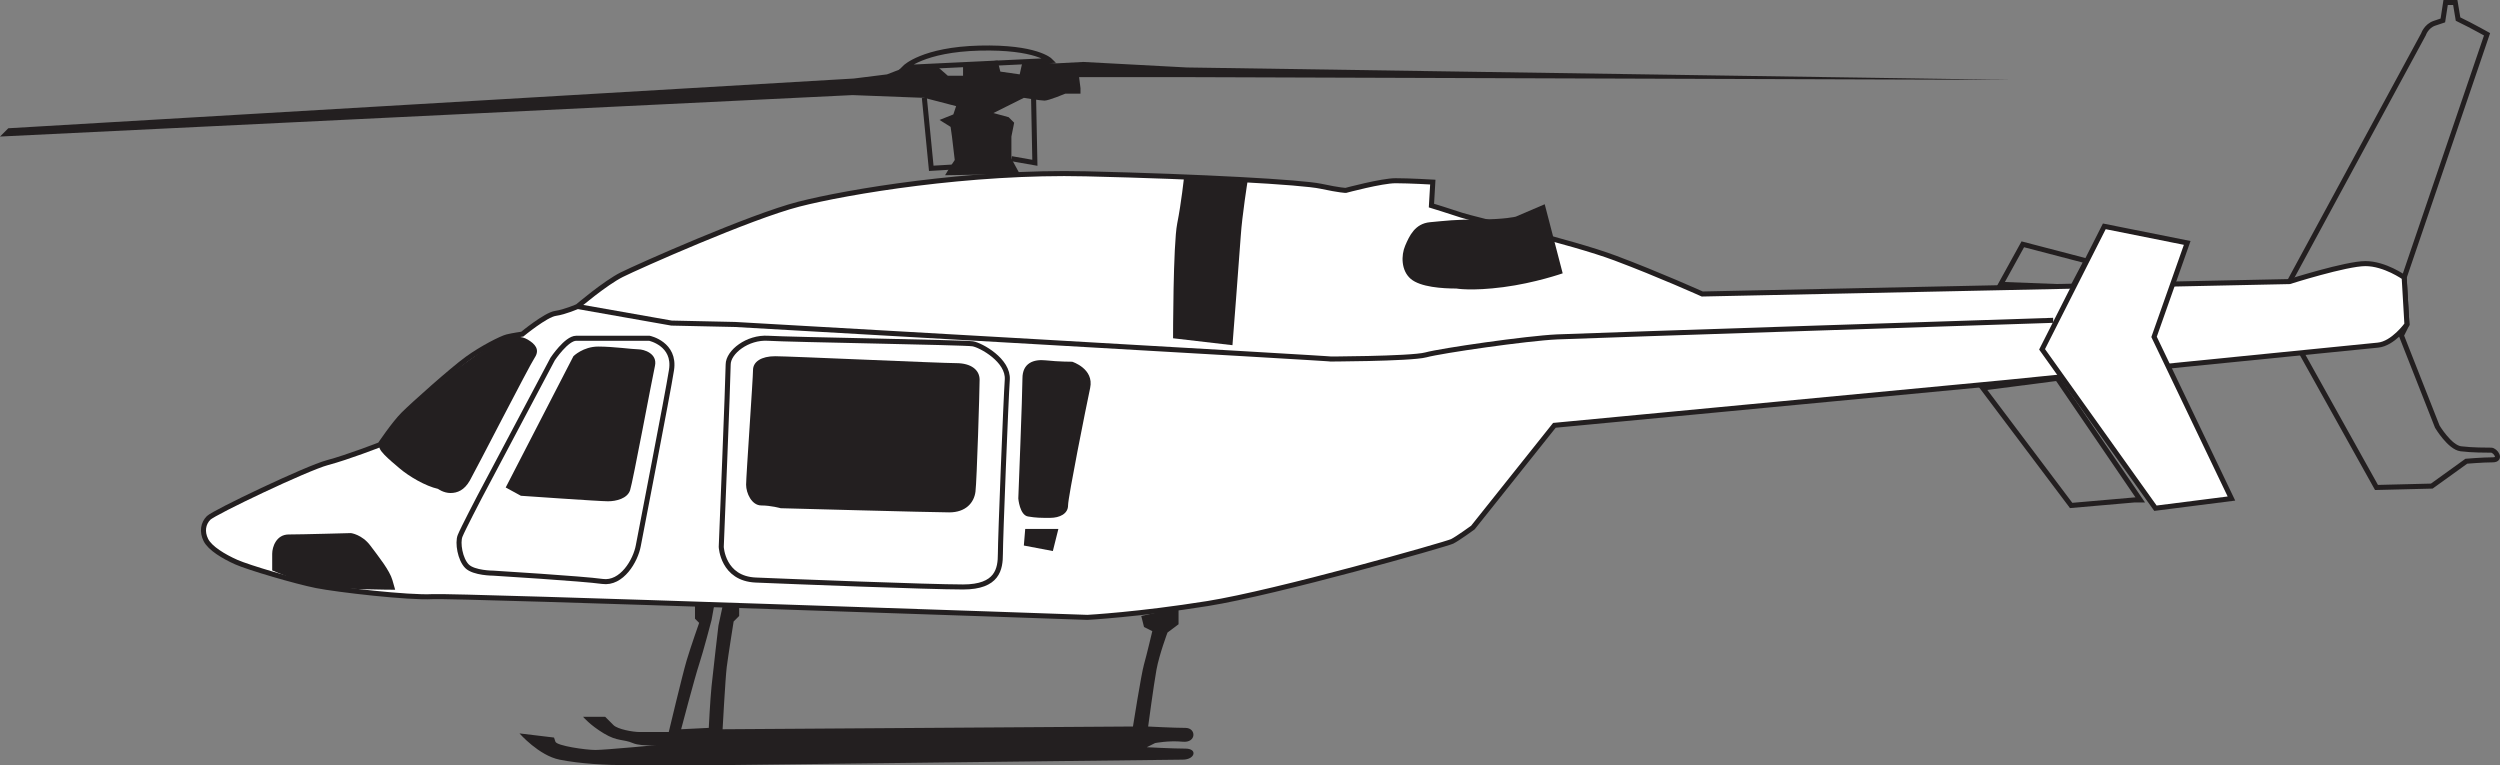
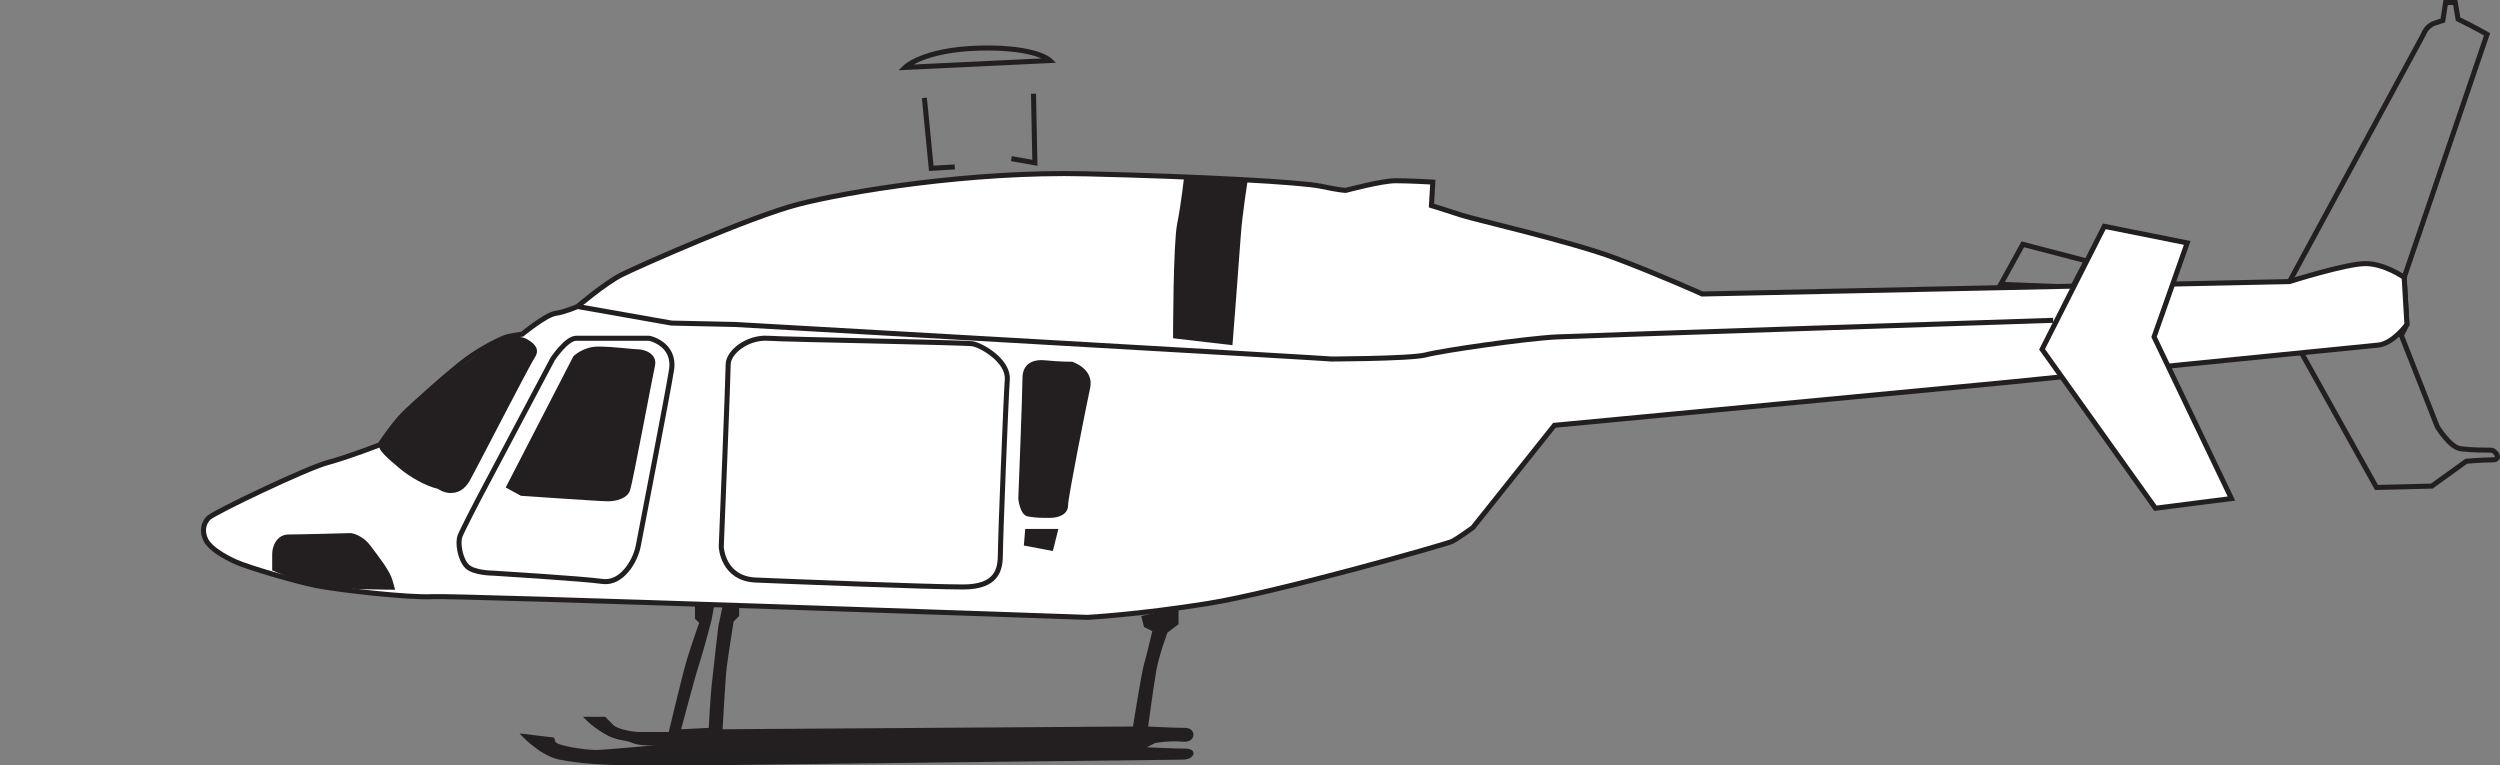
<svg xmlns="http://www.w3.org/2000/svg" version="1.1" id="Bell" x="0px" y="0px" viewBox="0 0 143.85 44.03" enable-background="new 0 0 143.85 44.03" xml:space="preserve">
  <rect x="0" y="0" width="143.85" height="44.03" fill="#808080" stroke="none" />
  <g>
-     <polygon fill="none" stroke="#231F20" stroke-width="0.29" points="122.832,28.765 119.174,29.084 114.086,22.326    118.379,21.77 123.15,28.765  " />
    <polygon fill="none" stroke="#231F20" stroke-width="0.29" points="115.12,16.363 116.392,14.057 120.049,15.012    119.254,16.522  " />
    <path fill="none" stroke="#231F20" stroke-width="0.29" d="M131.736,16.204l7.712-14.231c0,0,0.158-0.477,0.636-0.636   c0.478-0.16,0.478-0.16,0.478-0.16l0.159-1.033h0.556l0.159,0.954c0,0,0.317,0.159,0.637,0.318   c0.316,0.159,1.032,0.557,1.032,0.557l-4.769,13.992l0.158,2.703l-0.318,0.636l2.067,5.247   c0,0,0.716,1.192,1.352,1.272c0.636,0.08,1.51,0.08,1.748,0.08c0.239,0,0.637,0.556,0.08,0.556   c-0.556,0-1.511,0.08-1.511,0.08l-1.987,1.431l-3.181,0.079l-5.405-9.698L131.736,16.204z" />
    <path fill="#FFFFFF" stroke="#231F20" stroke-width="0.29" d="M62.569,35.524c0,0-36.333-1.272-37.685-1.193   c-1.351,0.079-5.485-0.398-6.678-0.636c-1.192-0.238-3.896-1.033-4.611-1.351c-0.716-0.318-1.511-0.795-1.749-1.272   c-0.238-0.477-0.159-0.954,0.159-1.272c0.317-0.318,5.644-2.862,6.836-3.18c1.193-0.318,3.022-1.034,3.022-1.034   s0.795-1.193,1.352-1.75c0.556-0.556,2.782-2.544,3.656-3.179c0.875-0.637,1.988-1.193,2.306-1.273   c0.318-0.08,0.875-0.158,0.875-0.158s1.351-1.114,1.908-1.193c0.557-0.08,1.272-0.398,1.272-0.398   s1.59-1.351,2.544-1.829c0.954-0.477,7.394-3.339,10.177-4.055c2.783-0.716,9.858-1.908,16.536-1.749   c6.679,0.159,12.403,0.477,13.516,0.715c1.113,0.238,1.431,0.238,1.431,0.238s2.067-0.556,2.862-0.556   c0.795,0,2.146,0.079,2.146,0.079l-0.079,1.351c0,0,1.033,0.318,1.748,0.557c0.716,0.238,6.281,1.51,8.826,2.464   c2.543,0.955,5.008,2.067,5.008,2.067l33.789-0.715c0,0,3.258-1.034,4.372-1.034c1.113,0,2.228,0.795,2.228,0.795   l0.158,2.703c0,0-0.795,1.113-1.67,1.193c-0.874,0.079-21.387,2.146-21.387,2.146L89.44,24.473l-4.691,5.883   c0,0-0.874,0.637-1.192,0.795C83.239,31.31,73.46,34.092,69.485,34.728C65.51,35.365,62.569,35.524,62.569,35.524z" />
    <polygon fill="#FFFFFF" stroke="#231F20" stroke-width="0.29" points="121.082,13.024 125.852,13.978 123.945,19.384    128.397,28.686 124.024,29.243 117.501,20.1  " />
    <path fill="none" stroke="#231F20" stroke-width="0.29" d="M33.232,17.636l5.406,0.954l3.657,0.08   c0,0,34.901,1.988,34.266,1.988c-0.636,0,4.611,0,5.485-0.239c0.875-0.239,5.804-0.954,7.552-1.034   c1.75-0.08,28.543-0.954,28.543-0.954" />
-     <line fill="none" x1="124.341" y1="18.271" x2="133.723" y2="18.033" />
    <path fill="none" stroke="#231F20" stroke-width="0.29" d="M28.382,32.979c0,0-1.113,0-1.511-0.397   c-0.397-0.398-0.556-1.351-0.397-1.749c0.159-0.398,1.113-2.226,1.113-2.226l4.213-7.95   c0,0,0.795-1.193,1.352-1.193c0.556,0,4.214,0,4.214,0s1.51,0.318,1.272,1.828   c-0.238,1.511-1.749,9.223-1.908,10.097c-0.158,0.875-0.954,2.226-2.067,2.067   C33.55,33.297,28.382,32.979,28.382,32.979z" />
    <path fill="none" stroke="#231F20" stroke-width="0.29" d="M41.501,31.468c0,0,0.398-9.778,0.398-10.493   c0-0.716,1.113-1.591,2.306-1.511c1.192,0.079,11.29,0.238,11.766,0.318c0.477,0.08,2.067,0.954,1.988,2.067   c-0.08,1.113-0.397,9.143-0.397,10.017c0,0.875-0.159,1.908-2.147,1.908c-1.987,0-10.018-0.318-11.925-0.398   C41.58,33.297,41.501,31.468,41.501,31.468z" />
    <path fill="none" stroke="#231F20" stroke-width="0.29" d="M52.074,3.881c0,0,1.034-1.033,4.293-1.113   c3.26-0.08,4.055,0.715,4.055,0.715L52.074,3.881z" />
    <path fill="#231F20" d="M20.194,30.674c0,0,0.636,0.08,1.113,0.716c0.477,0.636,1.113,1.431,1.272,1.987   c0.159,0.556,0.159,0.556,0.159,0.556s-3.419,0-4.532-0.238c-1.113-0.238-2.544-0.875-2.544-0.875s0-0.556,0-0.954   c0-0.398,0.238-1.113,0.954-1.113C17.332,30.753,20.194,30.674,20.194,30.674z" />
    <path fill="#231F20" d="M25.203,28.13c-0.716-0.159-1.669-0.715-2.226-1.193c-0.557-0.477-1.352-1.113-1.113-1.351   c0.239-0.239,1.431-1.988,3.021-3.26c1.59-1.272,3.896-2.942,4.293-2.942c0.397,0,0.795-0.08,1.193,0.159   c0.398,0.239,0.715,0.557,0.398,1.034c-0.318,0.477-3.418,6.519-3.736,7.076   c-0.318,0.557-0.716,0.715-1.113,0.715C25.52,28.368,25.203,28.13,25.203,28.13z" />
    <path fill="#231F20" d="M29.973,28.527l-0.875-0.477l3.896-7.553c0,0,0.557-0.556,1.431-0.556   c0.875,0,1.988,0.159,2.306,0.159c0.318,0,1.113,0.239,0.955,0.954c-0.16,0.716-1.272,6.678-1.431,7.155   c-0.159,0.477-0.795,0.635-1.272,0.635C34.504,28.845,29.973,28.527,29.973,28.527z" />
-     <path fill="#231F20" d="M44.919,29.243c0,0-0.557-0.159-1.113-0.159c-0.557,0-0.875-0.716-0.875-1.193   c0-0.477,0.398-6.121,0.398-6.599c0-0.477,0.477-0.795,1.272-0.795c0.794,0,9.54,0.398,10.415,0.398   c0.874,0,1.351,0.398,1.351,0.955c0,0.556-0.159,5.803-0.238,6.439c-0.08,0.636-0.557,1.193-1.51,1.193   C53.664,29.481,44.919,29.243,44.919,29.243z" />
    <path fill="#231F20" d="M58.593,28.686c0,0,0.239-6.042,0.239-6.917c0-0.875,0.636-1.113,1.351-1.034   c0.716,0.079,1.511,0.079,1.511,0.079s1.272,0.398,1.033,1.511c-0.238,1.113-1.271,6.281-1.271,6.758   c0,0.476-0.478,0.715-1.034,0.715c-0.557,0-0.795,0-1.272-0.08C58.673,29.64,58.593,28.686,58.593,28.686z" />
-     <path fill="#231F20" d="M83.796,16.602c-0.796,0-2.067-0.08-2.623-0.557c-0.557-0.477-0.557-1.351-0.319-1.908   c0.239-0.557,0.557-1.272,1.432-1.352c0.874-0.079,1.43-0.159,2.861-0.159c1.431,0,2.067-0.159,2.067-0.159   l1.669-0.715l1.034,3.975c0,0-1.59,0.557-3.419,0.795C84.67,16.761,83.796,16.602,83.796,16.602z" />
    <polygon fill="#231F20" points="58.912,31.39 58.991,30.435 60.899,30.435 60.581,31.707  " />
    <path fill="#231F20" d="M39.99,34.807v0.795l0.239,0.238c0,0-0.477,1.352-0.715,2.147   c-0.239,0.795-1.034,4.134-1.034,4.134s-1.272,0-1.669,0c-0.398,0-1.272-0.159-1.511-0.398   c-0.238-0.238-0.477-0.477-0.477-0.477h-1.272c0,0,0.398,0.477,1.192,0.954c0.795,0.478,1.113,0.318,1.669,0.557   c0.557,0.238,1.749,0.08,1.749,0.08s-3.339,0.317-3.896,0.317c-0.557,0-2.226-0.238-2.306-0.476   c-0.08-0.239-0.08-0.239-0.08-0.239l-1.988-0.239c0,0,1.113,1.272,2.306,1.511   c1.193,0.239,2.703,0.318,3.975,0.318c1.272,0,5.088,0,5.088,0s26.077-0.318,26.793-0.318   c0.715,0,0.875-0.636,0.159-0.636c-0.716,0-2.226-0.08-2.226-0.08l0.477-0.238c0,0,0.795-0.158,1.59-0.078   c0.795,0.078,0.795-0.796,0.159-0.796c-0.636,0-2.147-0.079-2.147-0.079s0.318-2.386,0.477-3.26   c0.159-0.875,0.636-2.147,0.636-2.147l0.636-0.477v-0.954l-2.146,0.477l0.159,0.635l0.477,0.239   c0,0-0.318,1.352-0.477,1.908c-0.159,0.557-0.636,3.578-0.636,3.578l-23.612,0.158c0,0,0.159-2.94,0.238-3.577   c0.08-0.636,0.397-2.623,0.397-2.623l0.318-0.318v-0.557h-0.954l-0.239,1.113c0,0-0.318,2.703-0.397,3.498   c-0.08,0.795-0.159,2.385-0.159,2.385l-1.59,0.079c0,0,0.795-3.021,1.034-3.736   c0.238-0.715,0.715-2.544,0.715-2.544l0.159-0.875H39.99z" />
    <path fill="#231F20" d="M67.498,19.464c0,0,0-5.407,0.238-6.599c0.239-1.192,0.397-2.703,0.397-2.703l3.657,0.239   c0,0-0.318,1.988-0.397,3.18c-0.08,1.192-0.477,6.281-0.477,6.281L67.498,19.464z" />
-     <path fill="#231F20" d="M54.379,10.083l0.239-0.398l0.318-0.477l-0.16-1.351l-0.079-0.557l-0.636-0.398l0.794-0.318   l0.16-0.477l-1.829-0.476l-4.134-0.159L0,7.857l0.477-0.477l48.655-2.862l1.908-0.239l1.034-0.398l1.829-0.079   l0.636,0.557h0.875V3.723l1.988-0.239L57.56,4.12l1.113,0.159l0.159-0.715l1.987,0.08l1.511-0.08l5.962,0.318   l47.464,0.715L68.133,4.438h-6.042l0.08,0.636v0.317h-0.875c0,0-0.954,0.398-1.192,0.398   c-0.238,0-1.192-0.159-1.192-0.159l-0.795,0.397l-0.955,0.477l0.875,0.239l0.318,0.318l-0.159,0.795v1.272   l0.477,0.875L54.379,10.083z" />
    <polyline fill="none" stroke="#231F20" stroke-width="0.29" points="54.937,9.605 53.585,9.685 53.188,5.631  " />
    <polyline fill="none" stroke="#231F20" stroke-width="0.29" points="58.196,9.129 59.547,9.367 59.468,5.391  " />
  </g>
</svg>